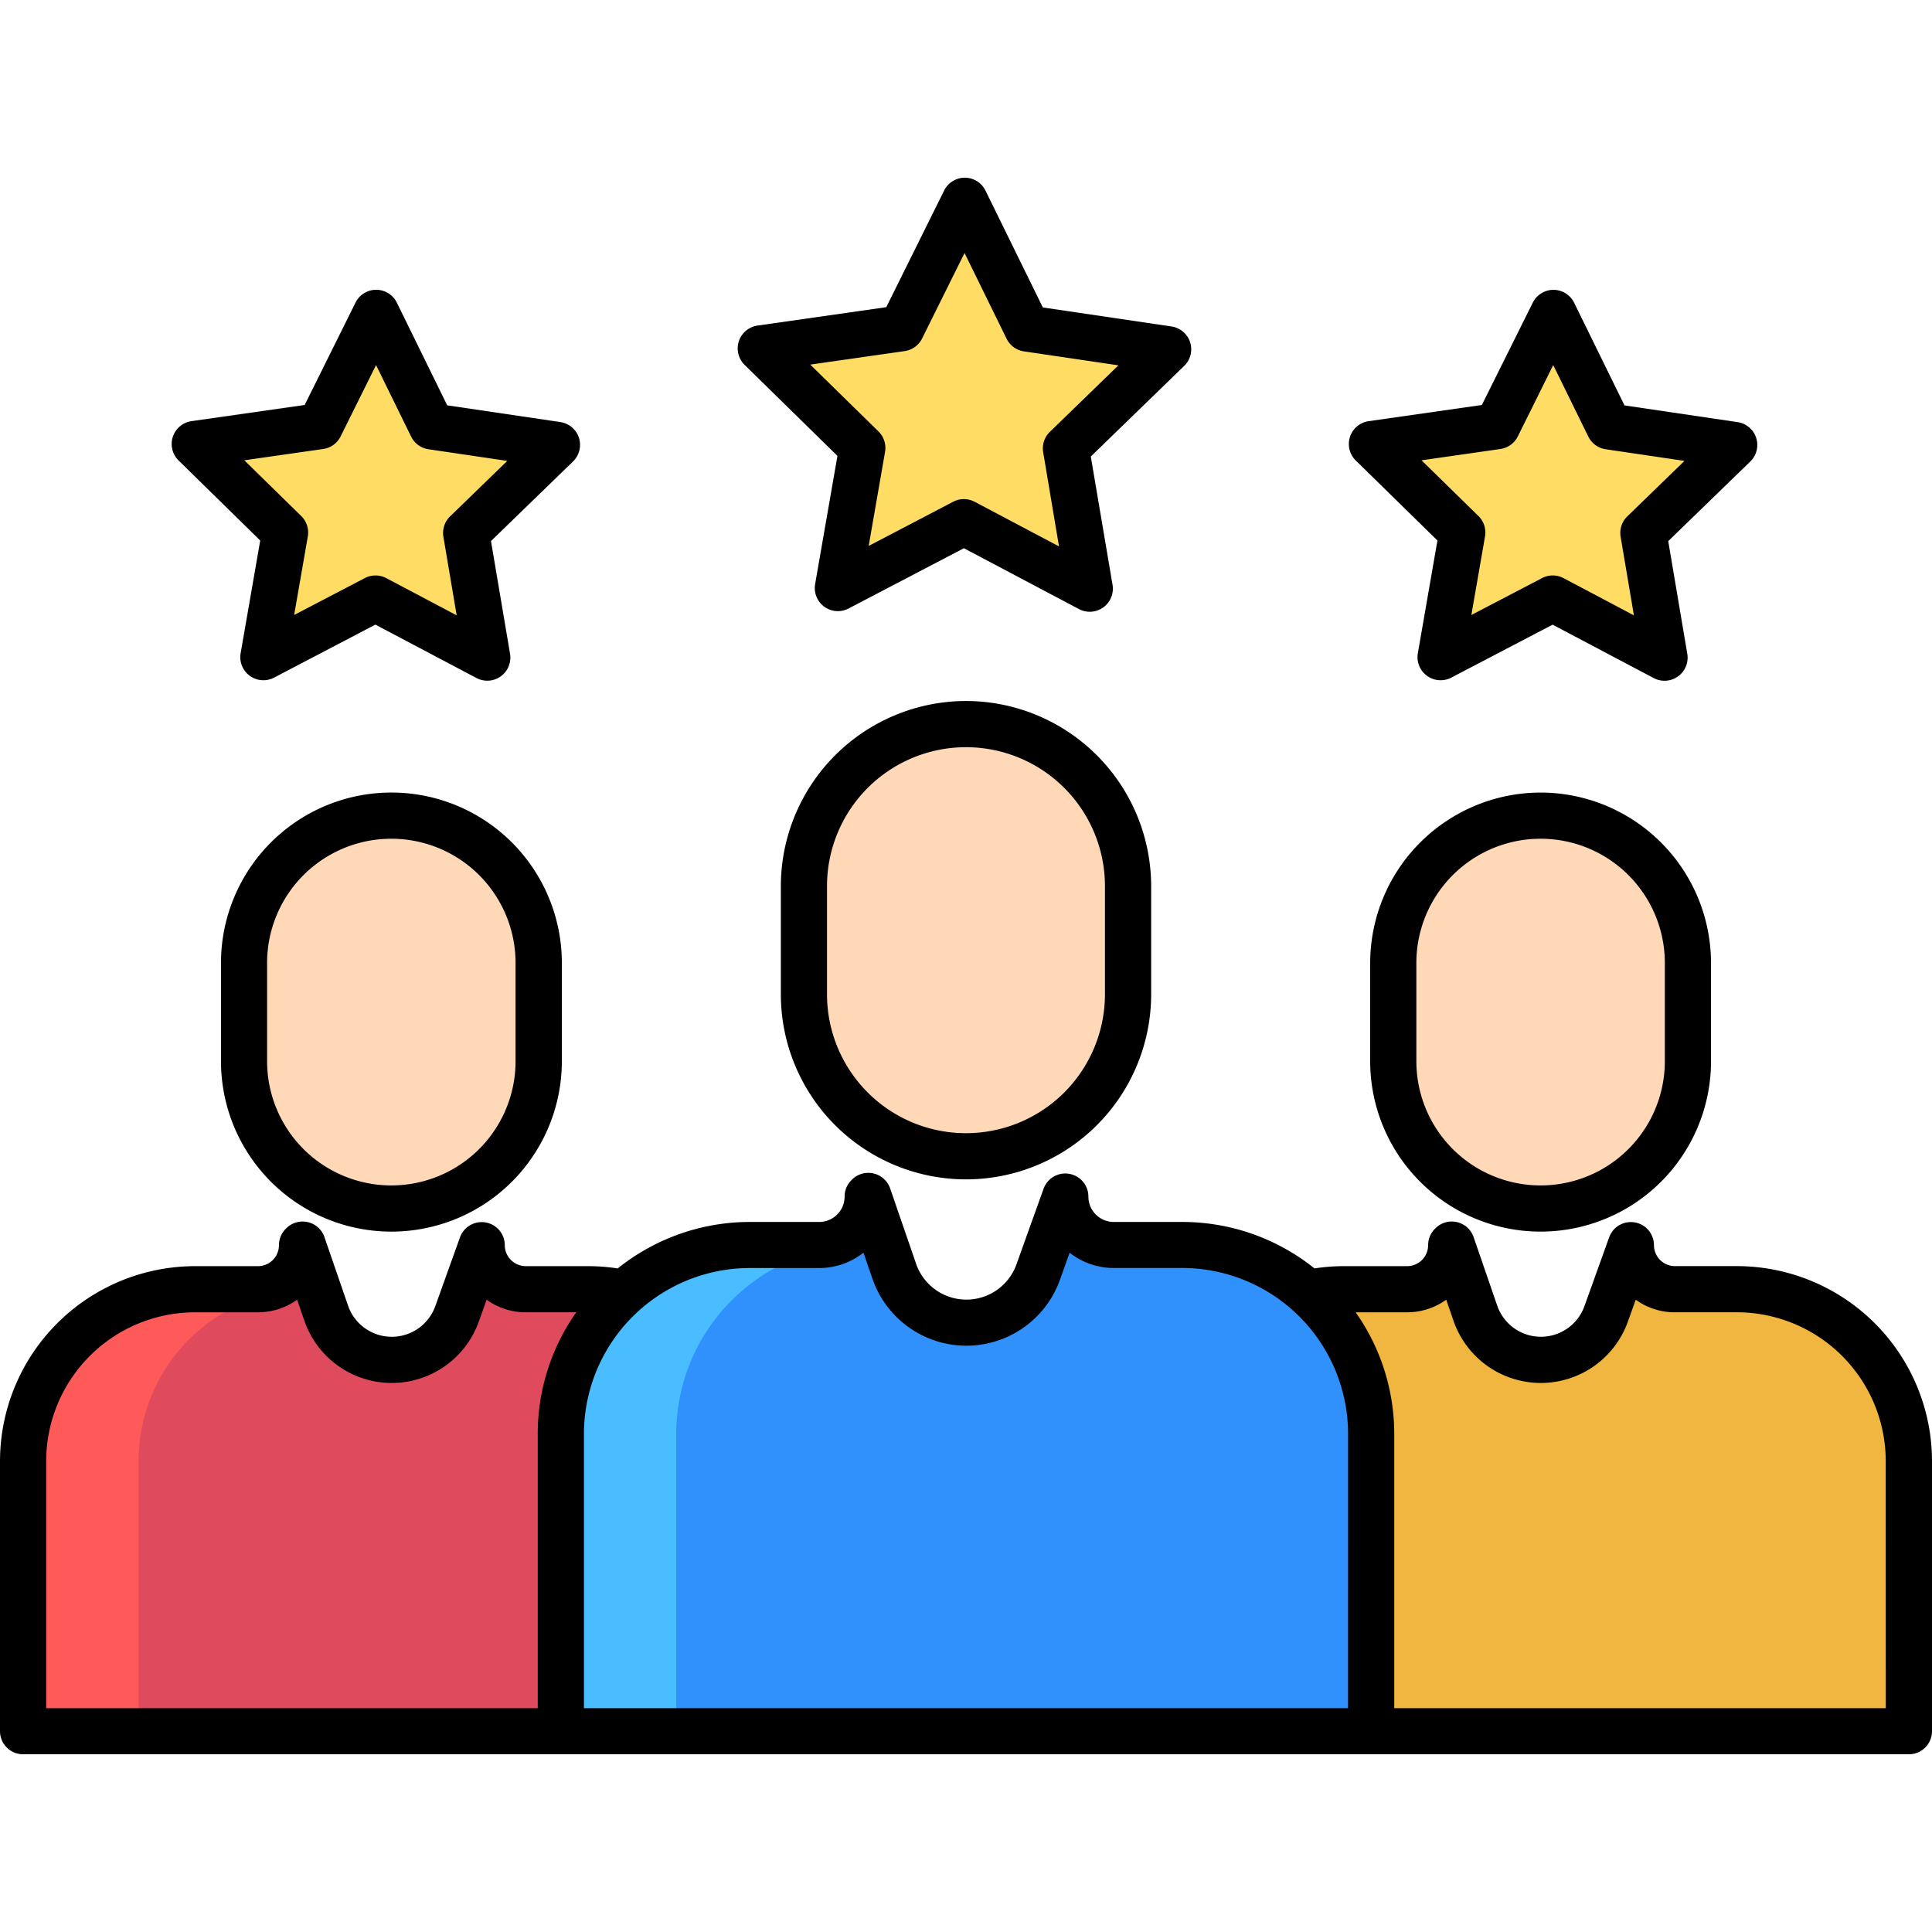
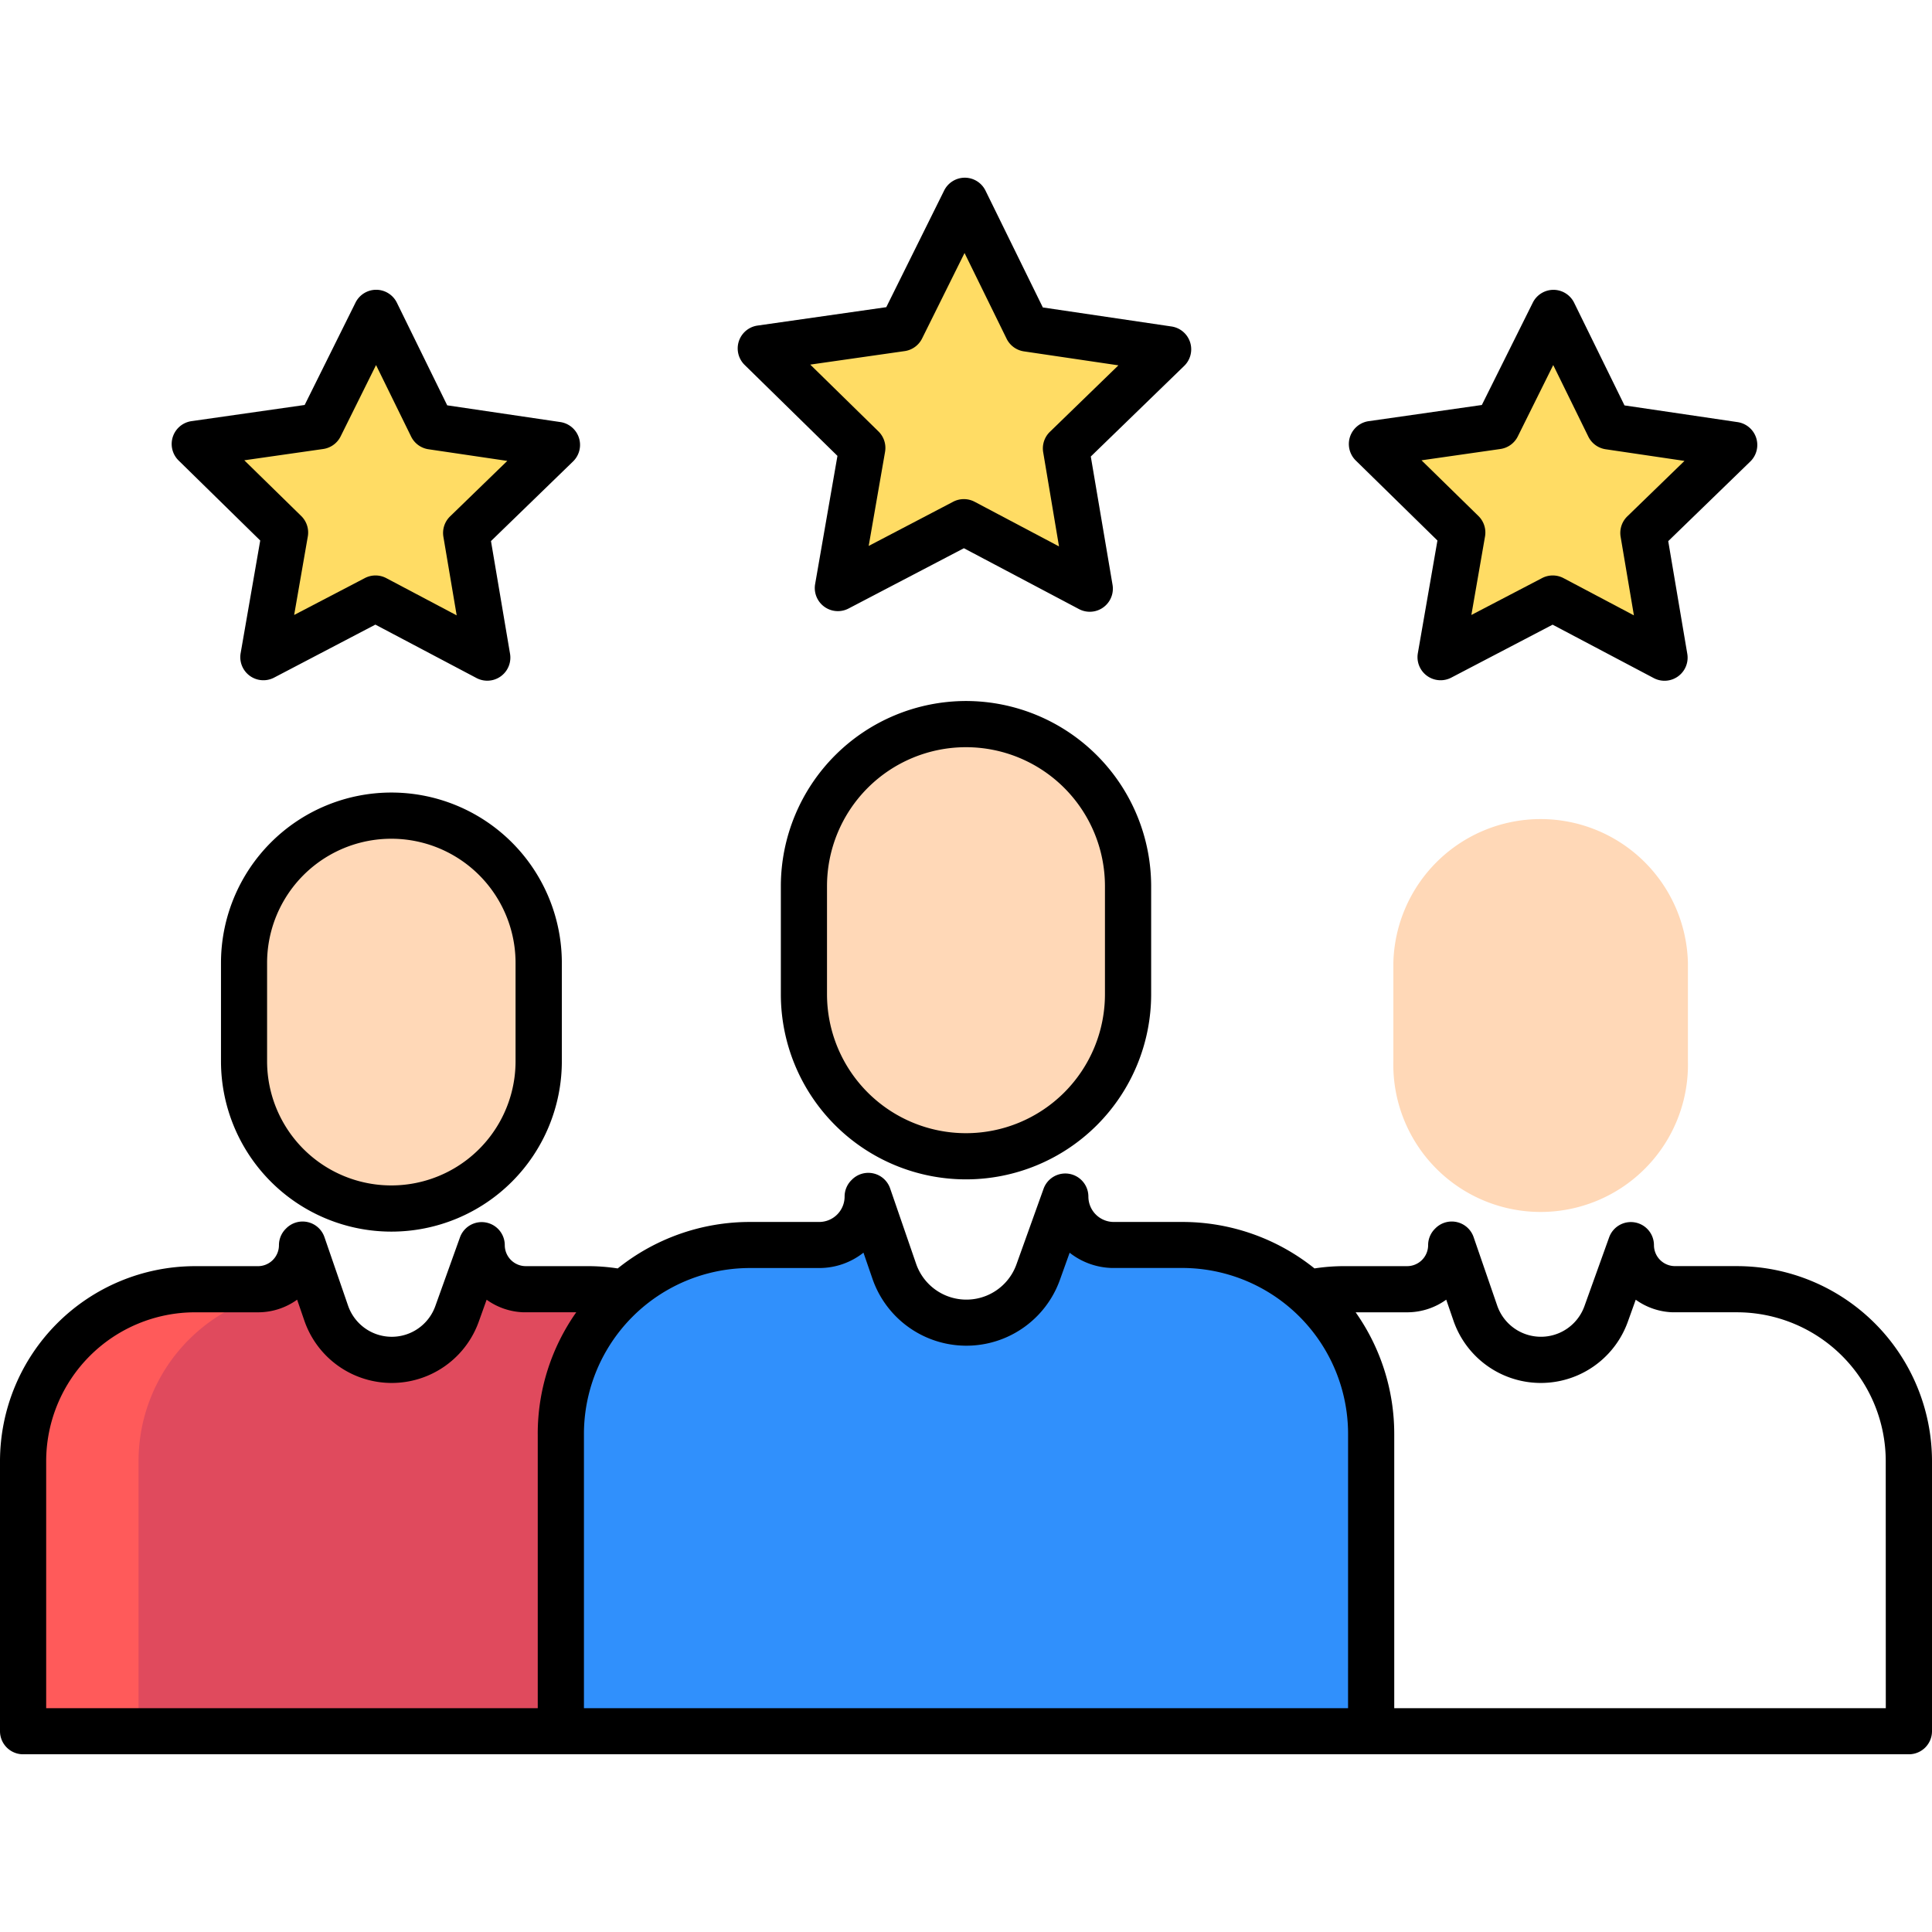
<svg xmlns="http://www.w3.org/2000/svg" width="90" height="90" viewBox="0 0 97.725 79.748">
  <g id="customer" transform="translate(-5 -51.174)">
    <path id="Path_9121" data-name="Path 9121" d="M381.924,224.392v4.968a7.452,7.452,0,1,1-14.9,0v-4.968a7.452,7.452,0,0,1,14.9,0Z" transform="translate(-291.545 -133.496)" fill="#ffd8b7" />
    <path id="Path_9122" data-name="Path 9122" d="M230.285,201.348v5.464a8.2,8.2,0,0,1-16.4,0v-5.464a8.2,8.2,0,0,1,16.4,0Z" transform="translate(-168.225 -114.337)" fill="#ffd8b7" />
    <path id="Path_9123" data-name="Path 9123" d="M83.324,224.392v4.968a7.452,7.452,0,1,1-14.9,0v-4.968a7.452,7.452,0,0,1,14.9,0Z" transform="translate(-51.074 -133.496)" fill="#ffd8b7" />
    <path id="Path_9124" data-name="Path 9124" d="M39.566,330.646a8.707,8.707,0,0,1,1.83.193v0a9.538,9.538,0,0,0-3.195,7.135V353H11V339.34a8.7,8.7,0,0,1,8.693-8.694h3.188a2.229,2.229,0,0,0,2.229-2.229l.027-.027,1.2,3.465a3.506,3.506,0,0,0,6.615.043l1.25-3.481a2.231,2.231,0,0,0,2.184,2.229Z" transform="translate(-4.832 -223.25)" fill="#e04a5d" />
-     <path id="Path_9125" data-name="Path 9125" d="M345.081,330.823a8.676,8.676,0,0,1,1.754-.177h3.185a2.227,2.227,0,0,0,2.229-2.229l.029-.027,1.193,3.465a3.507,3.507,0,0,0,6.617.043l1.248-3.481a2.231,2.231,0,0,0,2.184,2.229h3.187a8.7,8.7,0,0,1,8.694,8.693V353H348.2V337.976a9.545,9.545,0,0,0-3.16-7.105Z" transform="translate(-273.844 -223.25)" fill="#f0b640" />
    <path id="Path_9126" data-name="Path 9126" d="M178.7,318.224h3.455a9.56,9.56,0,0,1,9.562,9.567v15.026H150.73V327.788a9.564,9.564,0,0,1,9.563-9.564H163.8a2.453,2.453,0,0,0,2.451-2.453l.031-.031,1.314,3.814a3.858,3.858,0,0,0,7.279.047l1.372-3.829A2.453,2.453,0,0,0,178.7,318.224Z" transform="translate(-117.36 -213.063)" fill="#3090fc" />
    <path id="Path_9127" data-name="Path 9127" d="M379.793,92.977,375.2,97.431l1.067,6.307-5.655-2.99-5.669,2.963,1.1-6.3-4.569-4.475,6.333-.905,2.844-5.729,2.817,5.743Z" transform="translate(-287.075 -28.288)" fill="#ffdc64" />
    <path id="Path_9128" data-name="Path 9128" d="M223.262,64.684,218.1,69.693l1.2,7.1-6.362-3.364-6.377,3.333,1.234-7.088-5.141-5.036,7.123-1.018,3.2-6.446,3.169,6.461Z" transform="translate(-159.173 -4.829)" fill="#ffdc64" />
    <path id="Path_9129" data-name="Path 9129" d="M73.912,92.977l-4.59,4.454,1.065,6.307-5.655-2.99-5.669,2.963,1.1-6.3L55.59,92.934l6.333-.905L64.767,86.3l2.817,5.743Z" transform="translate(-40.742 -28.288)" fill="#ffdc64" />
    <path id="Path_9130" data-name="Path 9130" d="M25.534,330.646h.381l-.779-2.256-.027.027a2.229,2.229,0,0,1-2.229,2.229H19.694A8.7,8.7,0,0,0,11,339.339V353h5.84V339.34a8.7,8.7,0,0,1,8.693-8.694Z" transform="translate(-4.832 -223.25)" fill="#ff5a5a" />
-     <path id="Path_9131" data-name="Path 9131" d="M159.765,320.654a9.521,9.521,0,0,1,6.368-2.43h1l-.857-2.484-.031.031a2.453,2.453,0,0,1-2.451,2.453h-3.505a9.563,9.563,0,0,0-9.562,9.563v15.03h5.84V327.788A9.538,9.538,0,0,1,159.765,320.654Z" transform="translate(-117.36 -213.063)" fill="#49bdff" />
    <g id="Group_350" data-name="Group 350" transform="translate(5 51.174)">
      <path id="Path_9132" data-name="Path 9132" d="M201.7,65.245l-1.129,6.485a1.168,1.168,0,0,0,1.692,1.235l5.833-3.049,5.819,3.077a1.168,1.168,0,0,0,1.7-1.226l-1.1-6.49,4.724-4.583A1.168,1.168,0,0,0,218.6,58.7l-6.511-.963-2.9-5.909a1.168,1.168,0,0,0-1.046-.654h0a1.168,1.168,0,0,0-1.046.649l-2.927,5.9-6.516.931A1.168,1.168,0,0,0,197,60.639Zm3.4-5.3a1.168,1.168,0,0,0,.881-.637l2.148-4.325,2.127,4.335a1.168,1.168,0,0,0,.878.641l4.778.706-3.467,3.364a1.168,1.168,0,0,0-.338,1.033l.8,4.762-4.269-2.258a1.168,1.168,0,0,0-1.087,0L203.28,69.8l.828-4.758a1.168,1.168,0,0,0-.333-1.034l-3.45-3.38Z" transform="translate(-159.34 -51.174)" />
      <path id="Path_9133" data-name="Path 9133" d="M359.954,92.984l-.991,5.7a1.168,1.168,0,0,0,1.692,1.235l5.125-2.678,5.112,2.7a1.168,1.168,0,0,0,1.7-1.226l-.964-5.7,4.15-4.026a1.168,1.168,0,0,0-.642-1.994l-5.72-.845-2.547-5.192a1.168,1.168,0,0,0-1.046-.654h0a1.168,1.168,0,0,0-1.046.649L362.2,86.129l-5.724.818a1.168,1.168,0,0,0-.652,1.991Zm3.184-4.629a1.168,1.168,0,0,0,.881-.637l1.792-3.609,1.775,3.618a1.168,1.168,0,0,0,.878.641l3.986.589-2.892,2.806a1.168,1.168,0,0,0-.338,1.033l.672,3.974-3.562-1.884a1.167,1.167,0,0,0-1.087,0L361.67,96.75l.691-3.971a1.168,1.168,0,0,0-.333-1.034l-2.879-2.818Z" transform="translate(-287.245 -74.632)" />
      <path id="Path_9134" data-name="Path 9134" d="M54.076,92.984l-.991,5.7a1.168,1.168,0,0,0,1.692,1.235L59.9,97.238l5.112,2.7a1.168,1.168,0,0,0,1.7-1.226l-.964-5.7,4.15-4.026a1.168,1.168,0,0,0-.642-1.994l-5.722-.846-2.546-5.191a1.168,1.168,0,0,0-1.046-.654h0a1.168,1.168,0,0,0-1.046.649l-2.572,5.178-5.724.818a1.168,1.168,0,0,0-.652,1.991Zm3.184-4.629a1.168,1.168,0,0,0,.882-.637l1.792-3.609,1.775,3.618a1.168,1.168,0,0,0,.878.641l3.986.589L63.68,91.763a1.168,1.168,0,0,0-.339,1.033l.672,3.974-3.562-1.884a1.167,1.167,0,0,0-1.087,0L55.792,96.75l.691-3.971a1.168,1.168,0,0,0-.333-1.034L53.27,88.926Z" transform="translate(-40.913 -74.632)" />
      <path id="Path_9135" data-name="Path 9135" d="M217.256,187.146a9.376,9.376,0,0,0-9.365,9.366v5.465a9.365,9.365,0,0,0,18.731,0v-5.465A9.376,9.376,0,0,0,217.256,187.146Zm7.029,14.831a7.029,7.029,0,0,1-14.059,0v-5.465a7.029,7.029,0,0,1,14.059,0Z" transform="translate(-168.394 -160.676)" />
-       <path id="Path_9136" data-name="Path 9136" d="M369.639,210.936a8.63,8.63,0,0,0-8.62,8.62v4.968a8.62,8.62,0,0,0,17.24,0v-4.968A8.63,8.63,0,0,0,369.639,210.936Zm6.284,13.588a6.284,6.284,0,1,1-12.568,0v-4.968a6.284,6.284,0,1,1,12.568,0Z" transform="translate(-291.712 -179.835)" />
      <path id="Path_9137" data-name="Path 9137" d="M92.863,314.461H89.722a1.062,1.062,0,0,1-1.061-1.061,1.168,1.168,0,0,0-2.267-.394l-1.249,3.48a2.339,2.339,0,0,1-4.413-.028l-1.194-3.465a1.168,1.168,0,0,0-1.93-.445l-.028.028a1.168,1.168,0,0,0-.342.826,1.063,1.063,0,0,1-1.061,1.061H72.99a9.949,9.949,0,0,0-1.5.115,10.678,10.678,0,0,0-6.693-2.35H61.338a1.285,1.285,0,0,1-1.285-1.285,1.168,1.168,0,0,0-2.267-.394l-1.373,3.828a2.69,2.69,0,0,1-5.074-.033l-1.314-3.813a1.168,1.168,0,0,0-1.931-.444l-.031.031a1.168,1.168,0,0,0-.341.825,1.285,1.285,0,0,1-1.285,1.285h-3.5a10.678,10.678,0,0,0-6.692,2.351,9.944,9.944,0,0,0-1.505-.116H31.594a1.063,1.063,0,0,1-1.061-1.061,1.168,1.168,0,0,0-2.267-.394l-1.248,3.479a2.339,2.339,0,0,1-4.413-.028l-1.194-3.465a1.168,1.168,0,0,0-1.931-.445l-.028.028a1.168,1.168,0,0,0-.342.826,1.062,1.062,0,0,1-1.061,1.061H14.862A9.874,9.874,0,0,0,5,324.324v13.662a1.168,1.168,0,0,0,1.168,1.168h95.389a1.168,1.168,0,0,0,1.168-1.168V324.324a9.874,9.874,0,0,0-9.862-9.862Zm-60.662,8.5v13.861H7.336V324.324a7.535,7.535,0,0,1,7.526-7.526h3.186a3.378,3.378,0,0,0,1.982-.639l.365,1.061a4.675,4.675,0,0,0,8.82.056l.4-1.115a3.38,3.38,0,0,0,1.869.636l.064,0h2.6A10.67,10.67,0,0,0,32.2,322.958Zm40.987,13.861H34.537V322.958a8.4,8.4,0,0,1,8.4-8.4h3.5a3.6,3.6,0,0,0,2.239-.777l.454,1.318a5.026,5.026,0,0,0,9.482.06l.493-1.375a3.6,3.6,0,0,0,2.118.771l.066,0h3.5a8.4,8.4,0,0,1,8.4,8.4Zm27.2,0H75.524V322.958a10.669,10.669,0,0,0-1.952-6.16h2.6a3.379,3.379,0,0,0,1.982-.639l.365,1.061a4.675,4.675,0,0,0,8.82.056l.4-1.115a3.38,3.38,0,0,0,1.869.636l.064,0h3.186a7.535,7.535,0,0,1,7.527,7.526Z" transform="translate(-5 -259.407)" />
      <path id="Path_9138" data-name="Path 9138" d="M62.422,219.556v4.968a8.62,8.62,0,1,0,17.241,0v-4.968a8.62,8.62,0,0,0-17.241,0Zm14.9,0v4.968a6.284,6.284,0,0,1-12.568,0v-4.968a6.284,6.284,0,0,1,12.568,0Z" transform="translate(-51.244 -179.835)" />
    </g>
  </g>
</svg>